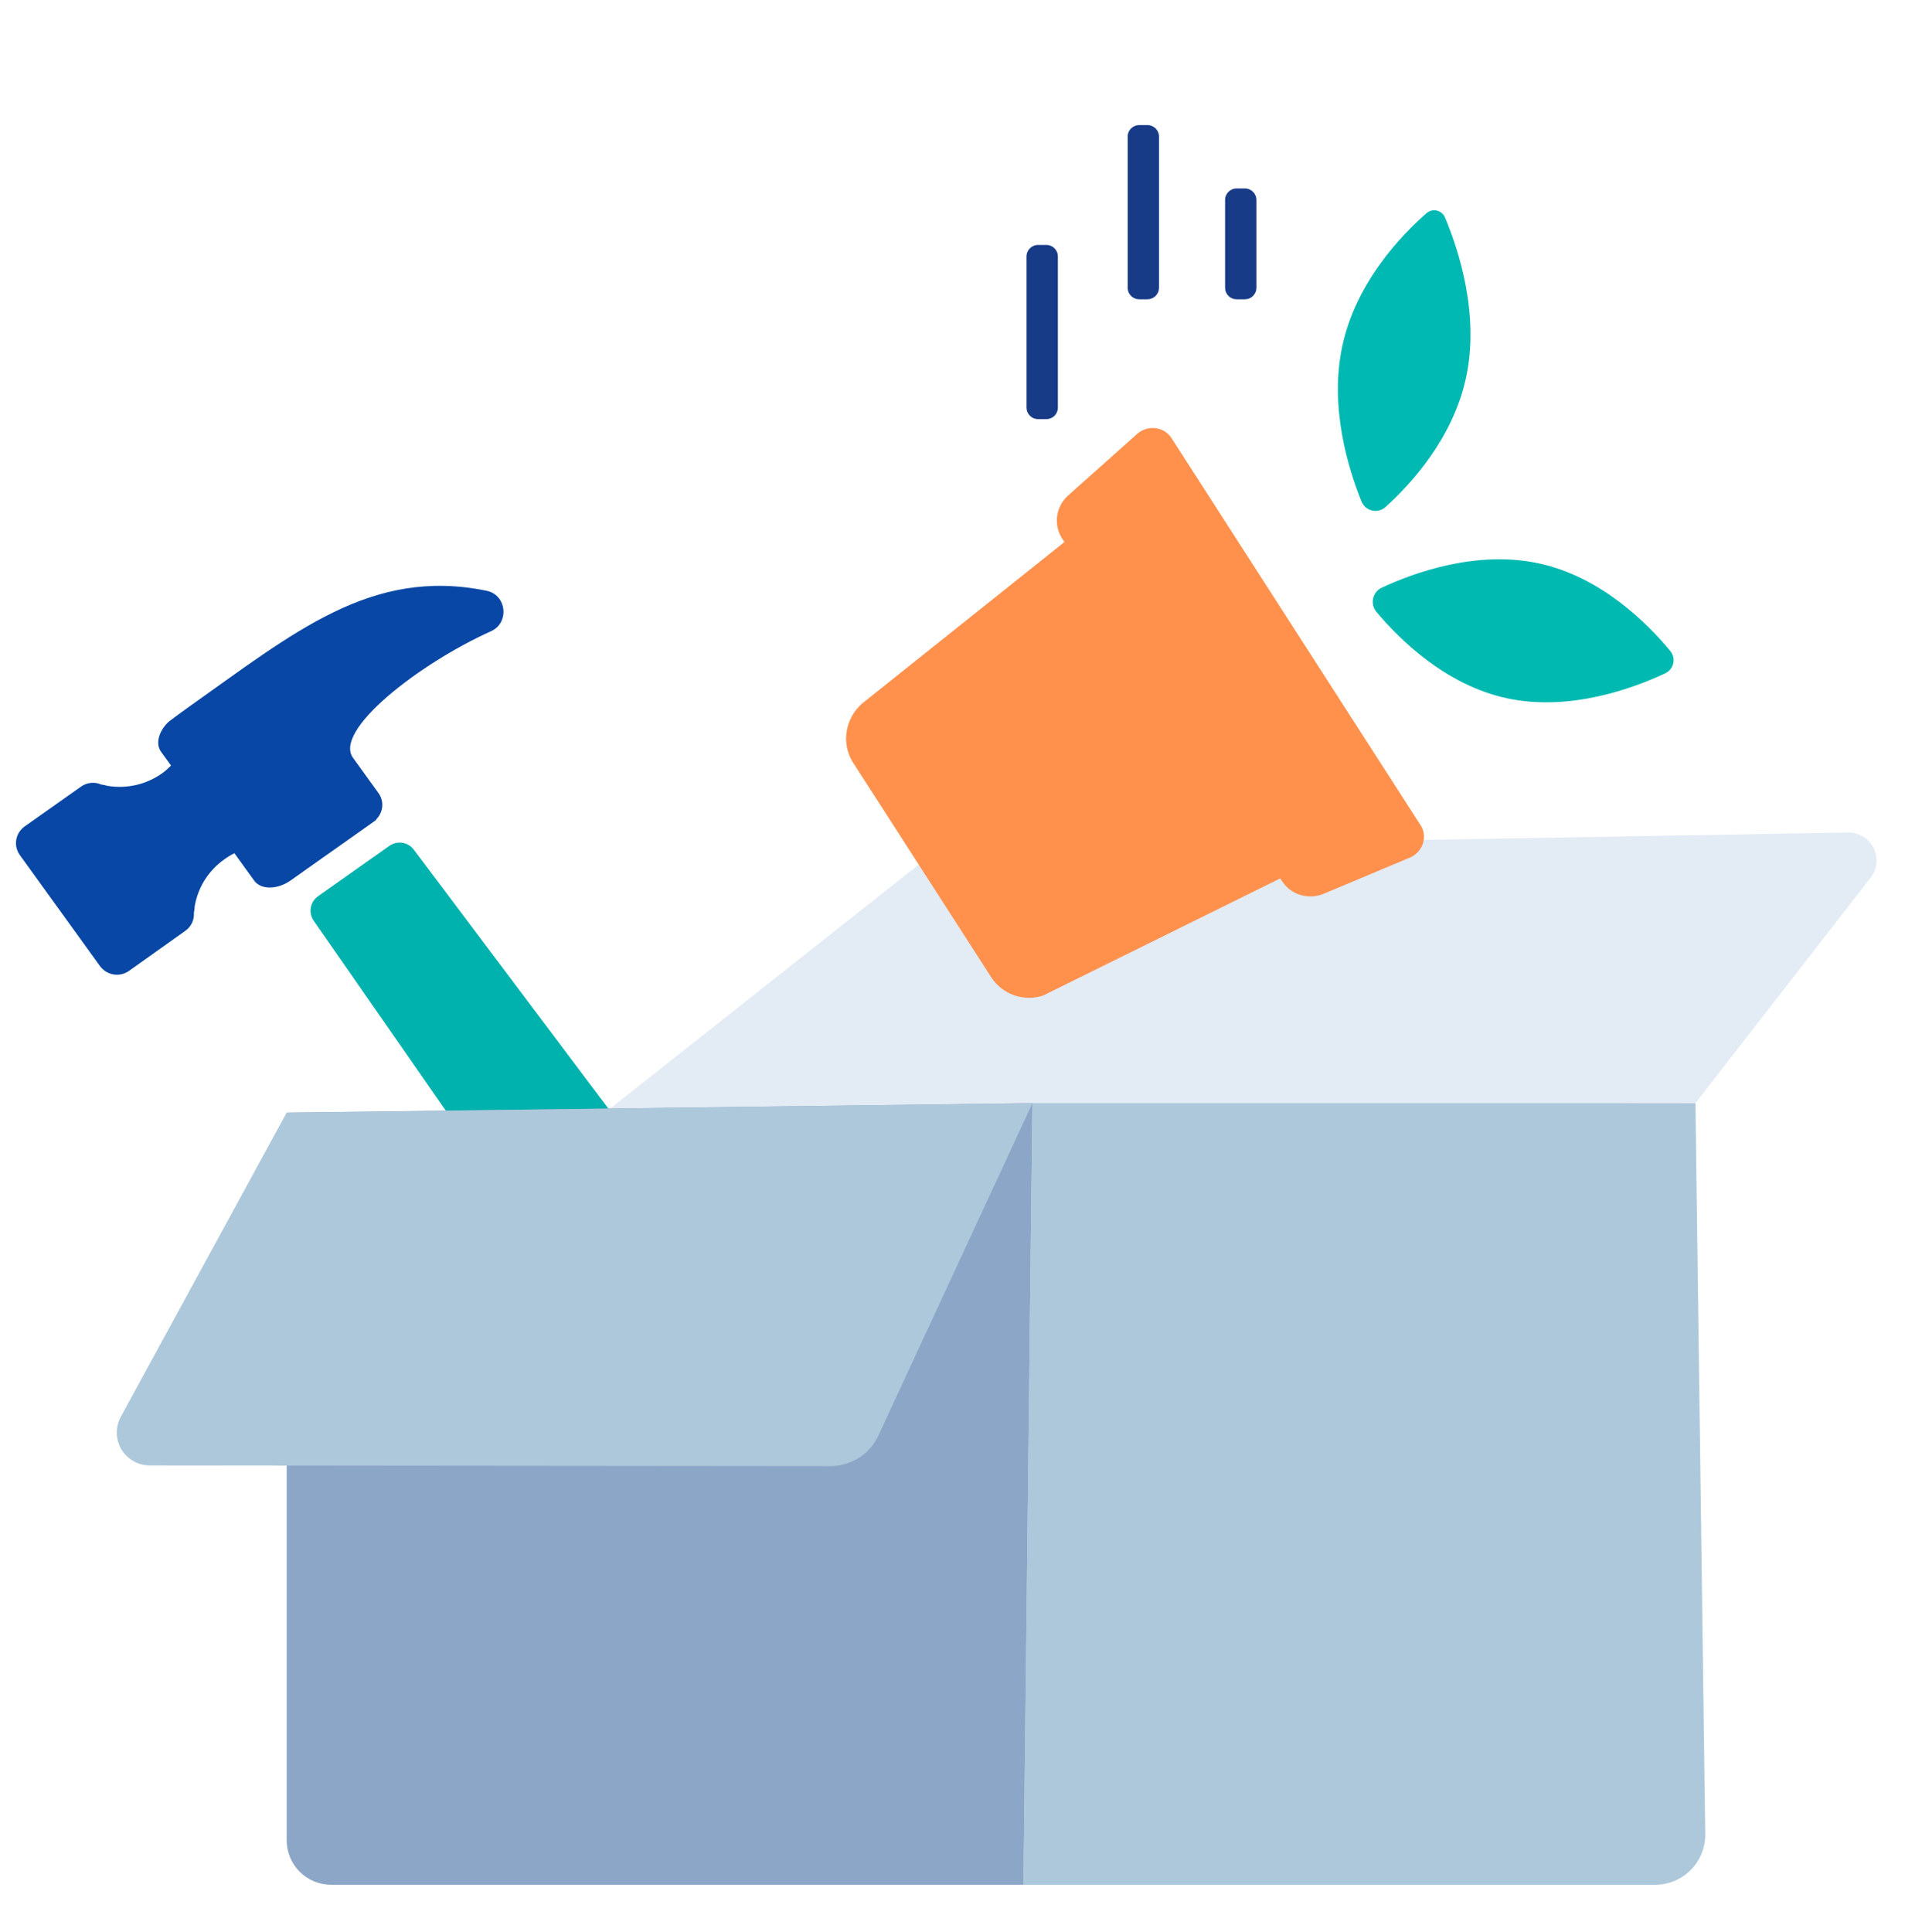
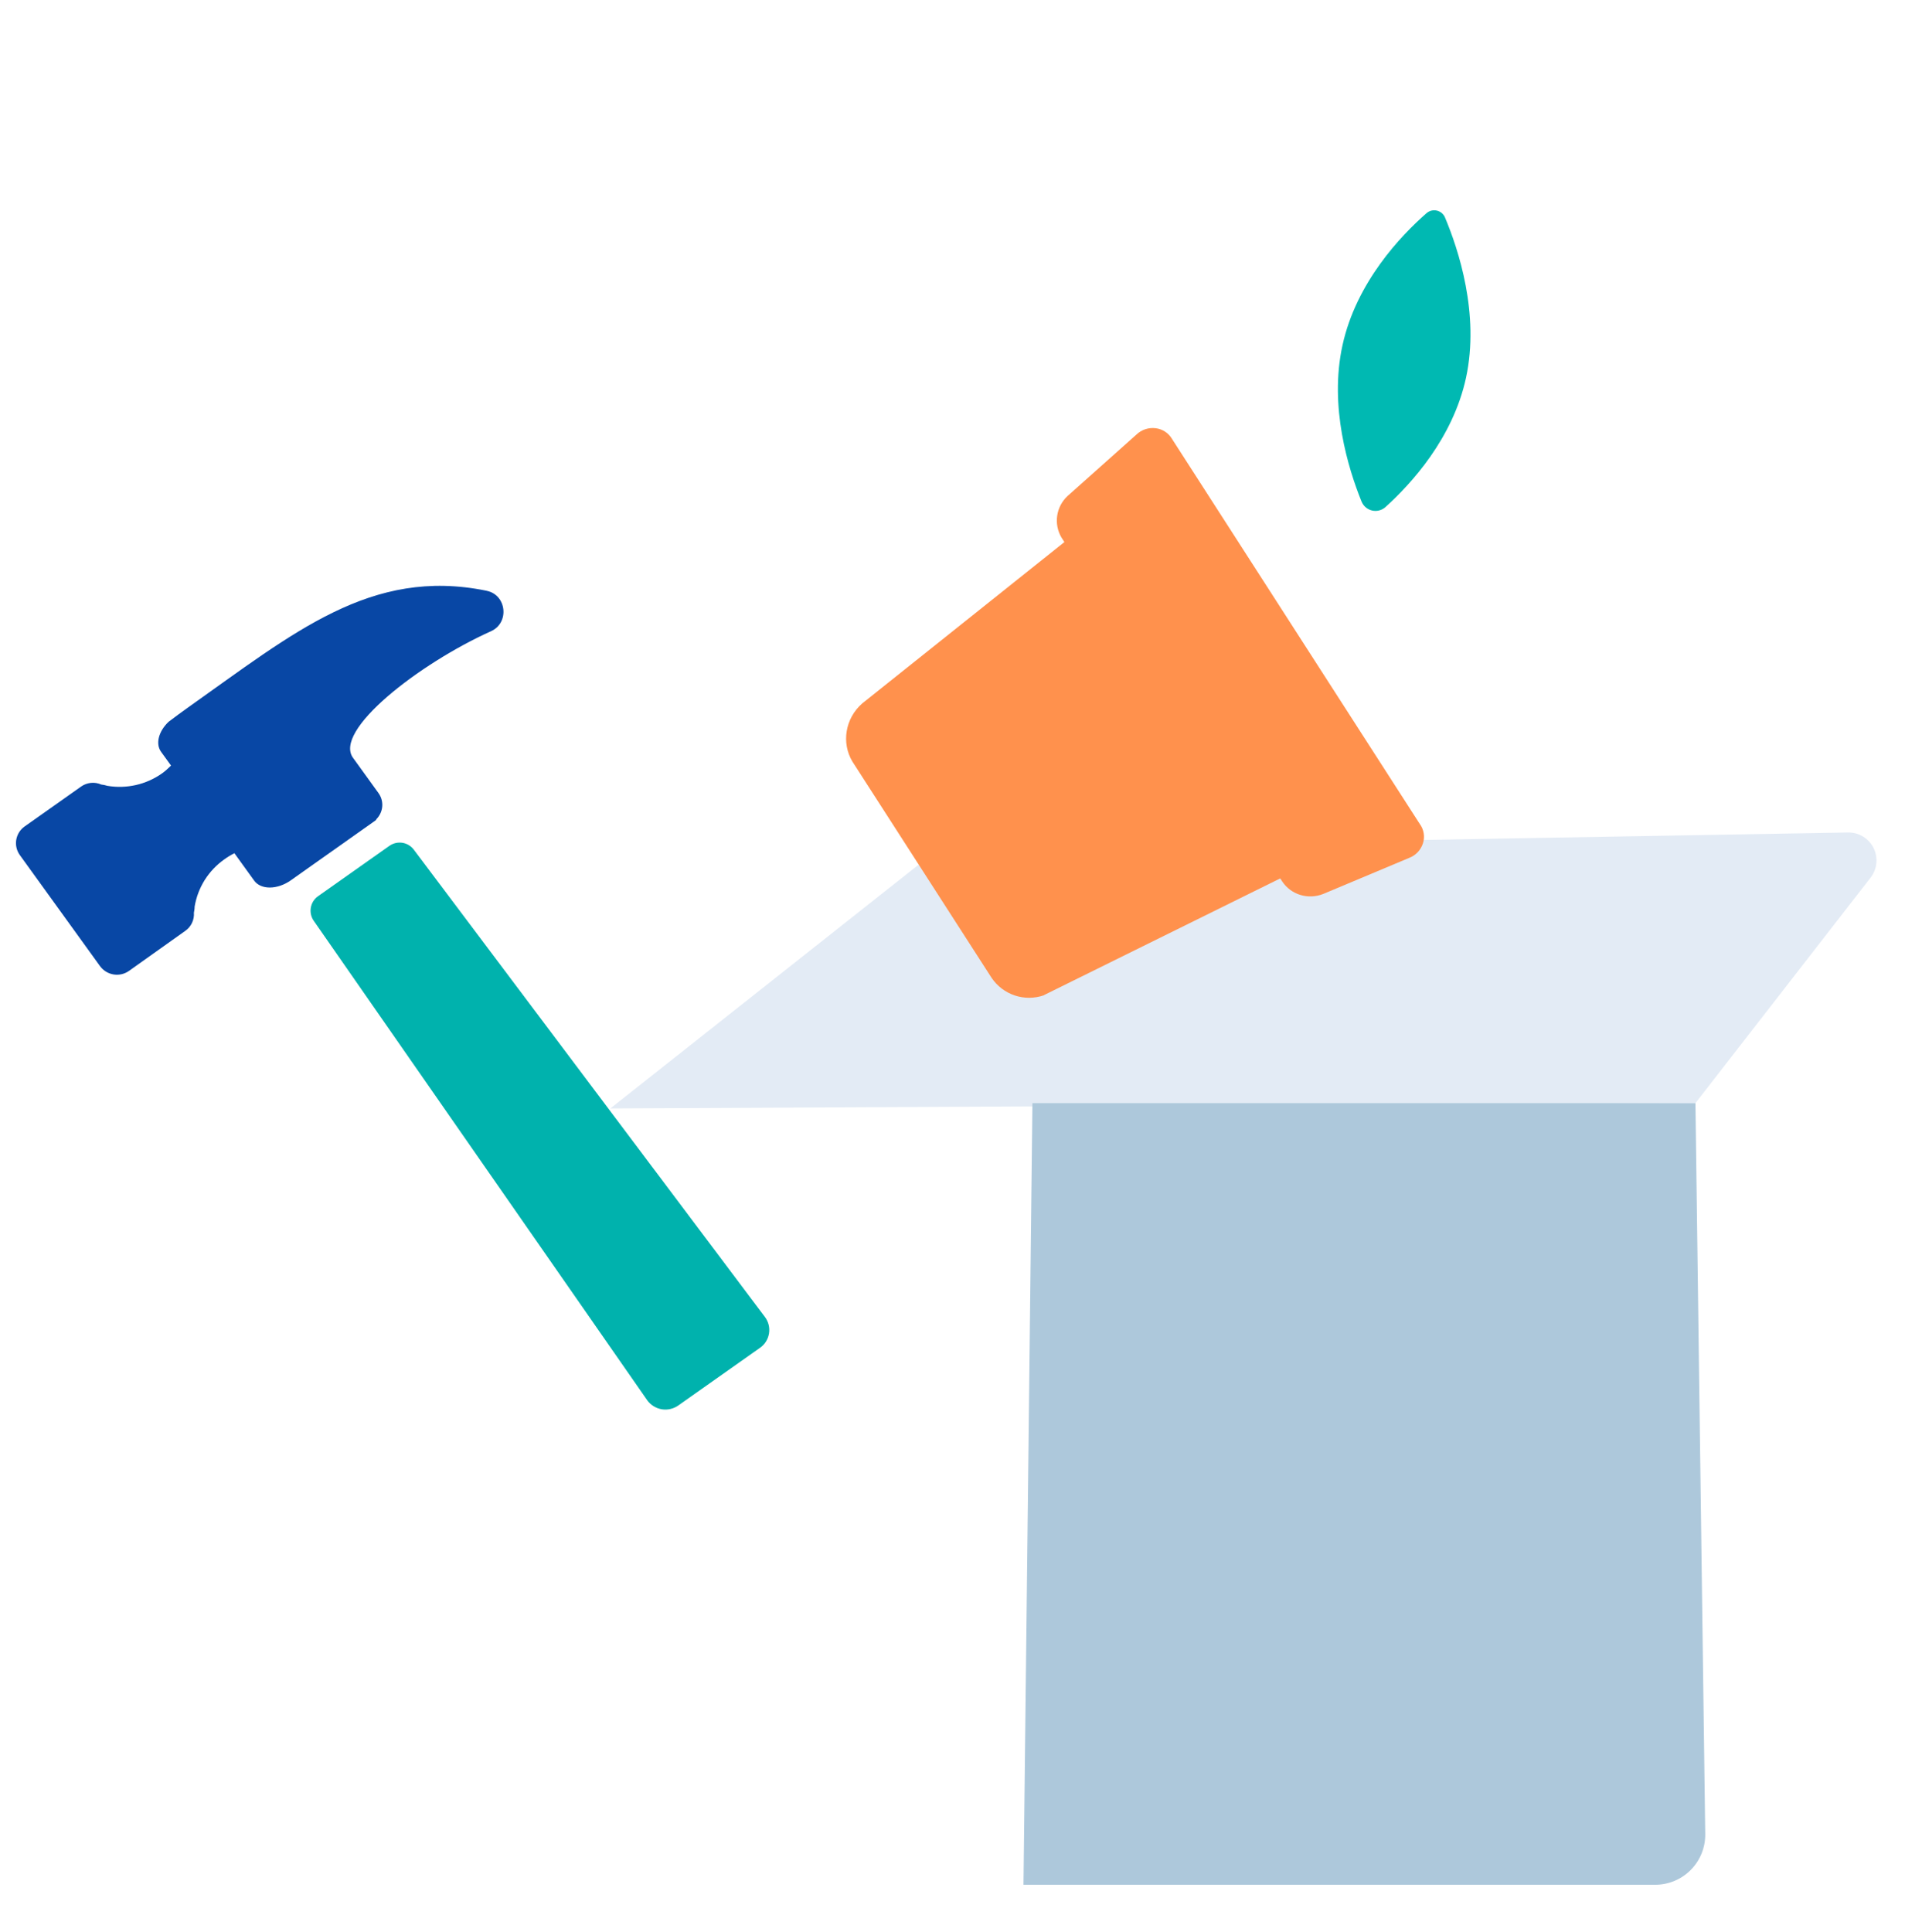
<svg xmlns="http://www.w3.org/2000/svg" width="72" height="73" viewBox="0 0 72 73" fill="none">
  <path d="M70.701 33.163L64.079 41.687L23.067 41.888L35.497 32.061L69.847 31.459C70.046 31.456 70.242 31.508 70.413 31.612C70.583 31.715 70.721 31.864 70.81 32.042C70.899 32.22 70.936 32.42 70.917 32.618C70.898 32.817 70.823 33.005 70.701 33.163Z" fill="#E3EBF5" />
  <path d="M38.683 71.222L39.021 41.687H64.08L64.45 69.305C64.454 69.555 64.407 69.804 64.314 70.037C64.221 70.269 64.082 70.481 63.906 70.659C63.73 70.838 63.521 70.98 63.29 71.076C63.059 71.173 62.811 71.223 62.56 71.223L38.683 71.222Z" fill="#ADC8DB" />
  <path d="M15.64 32.107L28.91 49.766C28.976 49.854 29.024 49.954 29.051 50.061C29.078 50.168 29.082 50.279 29.065 50.388C29.048 50.496 29.009 50.6 28.951 50.694C28.893 50.787 28.816 50.868 28.726 50.931L25.633 53.114C25.452 53.24 25.228 53.291 25.01 53.255C24.792 53.218 24.597 53.098 24.466 52.92L11.857 34.795C11.757 34.65 11.717 34.471 11.748 34.297C11.778 34.124 11.876 33.969 12.02 33.867L14.717 31.963C14.86 31.863 15.036 31.822 15.208 31.848C15.38 31.875 15.535 31.968 15.64 32.107Z" fill="#00B2AD" />
  <path d="M18.372 22.32C18.379 22.322 18.388 22.323 18.395 22.326C19.152 22.481 19.262 23.536 18.558 23.853C15.838 25.077 12.558 27.622 13.354 28.653L14.303 29.967C14.533 30.285 14.483 30.707 14.212 30.969C14.216 30.973 14.219 30.977 14.221 30.982L14.124 31.052L11.987 32.562L10.992 33.266C10.482 33.626 9.862 33.629 9.608 33.279L8.859 32.242C8.726 32.309 8.598 32.387 8.477 32.475C8.181 32.684 7.93 32.949 7.737 33.255C7.545 33.562 7.415 33.904 7.356 34.261C7.357 34.339 7.343 34.413 7.329 34.49C7.339 34.623 7.313 34.757 7.256 34.878C7.198 34.998 7.11 35.102 7 35.178L4.874 36.69C4.704 36.81 4.494 36.858 4.289 36.823C4.084 36.789 3.901 36.675 3.779 36.507L0.751 32.314C0.691 32.231 0.648 32.138 0.624 32.038C0.601 31.939 0.597 31.836 0.614 31.735C0.631 31.634 0.668 31.538 0.722 31.451C0.776 31.365 0.847 31.29 0.931 31.231L3.068 29.721C3.178 29.644 3.306 29.597 3.439 29.584C3.572 29.571 3.707 29.593 3.829 29.647C3.907 29.657 3.984 29.67 4.056 29.695C4.781 29.818 5.526 29.649 6.126 29.224C6.252 29.134 6.358 29.034 6.464 28.93L6.089 28.411C5.867 28.105 5.999 27.626 6.376 27.272C6.616 27.09 6.856 26.914 7.106 26.736C11.114 23.901 14.021 21.439 18.372 22.32Z" fill="#0847A5" />
  <path d="M53.66 31.135L44.295 16.584C44.229 16.473 44.139 16.379 44.031 16.309C43.923 16.239 43.8 16.195 43.672 16.181C43.542 16.165 43.41 16.179 43.286 16.22C43.161 16.262 43.048 16.33 42.953 16.421L40.345 18.747C40.136 18.942 39.999 19.203 39.957 19.487C39.915 19.77 39.971 20.059 40.115 20.307L40.229 20.484L32.585 26.584C31.946 27.146 31.792 28.07 32.218 28.781L37.481 36.957C37.692 37.267 37.999 37.499 38.355 37.618C38.711 37.736 39.096 37.734 39.451 37.612L39.474 37.596L48.387 33.194L48.465 33.314C48.798 33.812 49.442 34.008 50.015 33.78L53.254 32.421C53.377 32.375 53.489 32.301 53.58 32.206C53.671 32.111 53.739 31.996 53.78 31.871C53.82 31.747 53.83 31.616 53.809 31.488C53.788 31.36 53.737 31.239 53.66 31.135Z" fill="#FF914D" />
-   <path d="M62.937 25.444C63.013 25.409 63.08 25.357 63.133 25.291C63.186 25.226 63.222 25.15 63.241 25.068C63.259 24.986 63.259 24.901 63.239 24.82C63.219 24.738 63.181 24.662 63.127 24.598C62.29 23.584 60.525 21.796 58.154 21.288C55.814 20.785 53.456 21.634 52.232 22.204C52.148 22.241 52.075 22.298 52.017 22.369C51.958 22.44 51.918 22.524 51.898 22.613C51.877 22.703 51.879 22.796 51.901 22.885C51.923 22.974 51.965 23.056 52.025 23.126C52.879 24.146 54.625 25.886 56.958 26.388C59.334 26.896 61.73 26.011 62.937 25.444Z" fill="#00BAB2" />
  <path d="M51.458 18.948C51.608 19.317 52.071 19.426 52.368 19.158C53.334 18.285 54.911 16.566 55.408 14.278C55.931 11.861 55.118 9.413 54.613 8.216C54.586 8.152 54.544 8.095 54.49 8.05C54.436 8.005 54.373 7.973 54.305 7.958C54.237 7.942 54.166 7.943 54.098 7.96C54.03 7.977 53.968 8.01 53.915 8.056C52.969 8.884 51.257 10.658 50.737 13.06C50.234 15.366 50.953 17.698 51.458 18.948Z" fill="#00B9B2" />
-   <path d="M39.547 15.839H39.234C39.177 15.839 39.12 15.828 39.067 15.806C39.015 15.784 38.967 15.752 38.926 15.712C38.886 15.671 38.854 15.623 38.832 15.571C38.81 15.518 38.799 15.461 38.799 15.404V9.691C38.799 9.45 38.993 9.256 39.234 9.256H39.547C39.788 9.256 39.982 9.45 39.982 9.691V15.402C39.983 15.459 39.971 15.516 39.95 15.569C39.928 15.622 39.896 15.671 39.856 15.711C39.815 15.752 39.767 15.784 39.714 15.806C39.661 15.828 39.604 15.839 39.547 15.839ZM43.369 11.31H43.056C42.999 11.31 42.942 11.299 42.889 11.277C42.837 11.255 42.789 11.223 42.748 11.183C42.708 11.143 42.676 11.095 42.654 11.042C42.632 10.989 42.621 10.932 42.621 10.875V5.162C42.621 4.922 42.815 4.727 43.056 4.727H43.369C43.609 4.727 43.804 4.921 43.804 5.162V10.874C43.804 10.989 43.758 11.1 43.676 11.182C43.595 11.263 43.484 11.309 43.369 11.31ZM47.051 11.31H46.738C46.681 11.31 46.624 11.299 46.572 11.277C46.519 11.255 46.471 11.223 46.43 11.183C46.39 11.143 46.358 11.095 46.336 11.042C46.314 10.989 46.303 10.932 46.303 10.875V7.556C46.303 7.315 46.497 7.121 46.738 7.121H47.051C47.292 7.121 47.486 7.315 47.486 7.556V10.874C47.486 10.931 47.475 10.988 47.453 11.041C47.431 11.094 47.399 11.142 47.359 11.182C47.319 11.223 47.271 11.255 47.218 11.277C47.165 11.299 47.108 11.31 47.051 11.31Z" fill="#183B88" />
-   <path d="M10.835 69.548V42.044L39.021 41.687L38.683 71.222H12.51C11.586 71.222 10.836 70.471 10.836 69.548H10.835Z" fill="#8CA6C7" />
-   <path d="M10.835 42.044L4.564 53.541C4.461 53.73 4.409 53.943 4.414 54.158C4.418 54.373 4.477 54.583 4.587 54.768C4.697 54.953 4.853 55.106 5.04 55.213C5.226 55.32 5.438 55.376 5.653 55.377L31.393 55.401C32.168 55.401 32.872 54.953 33.198 54.249L39.02 41.689L10.835 42.044Z" fill="#ADC8DB" />
</svg>